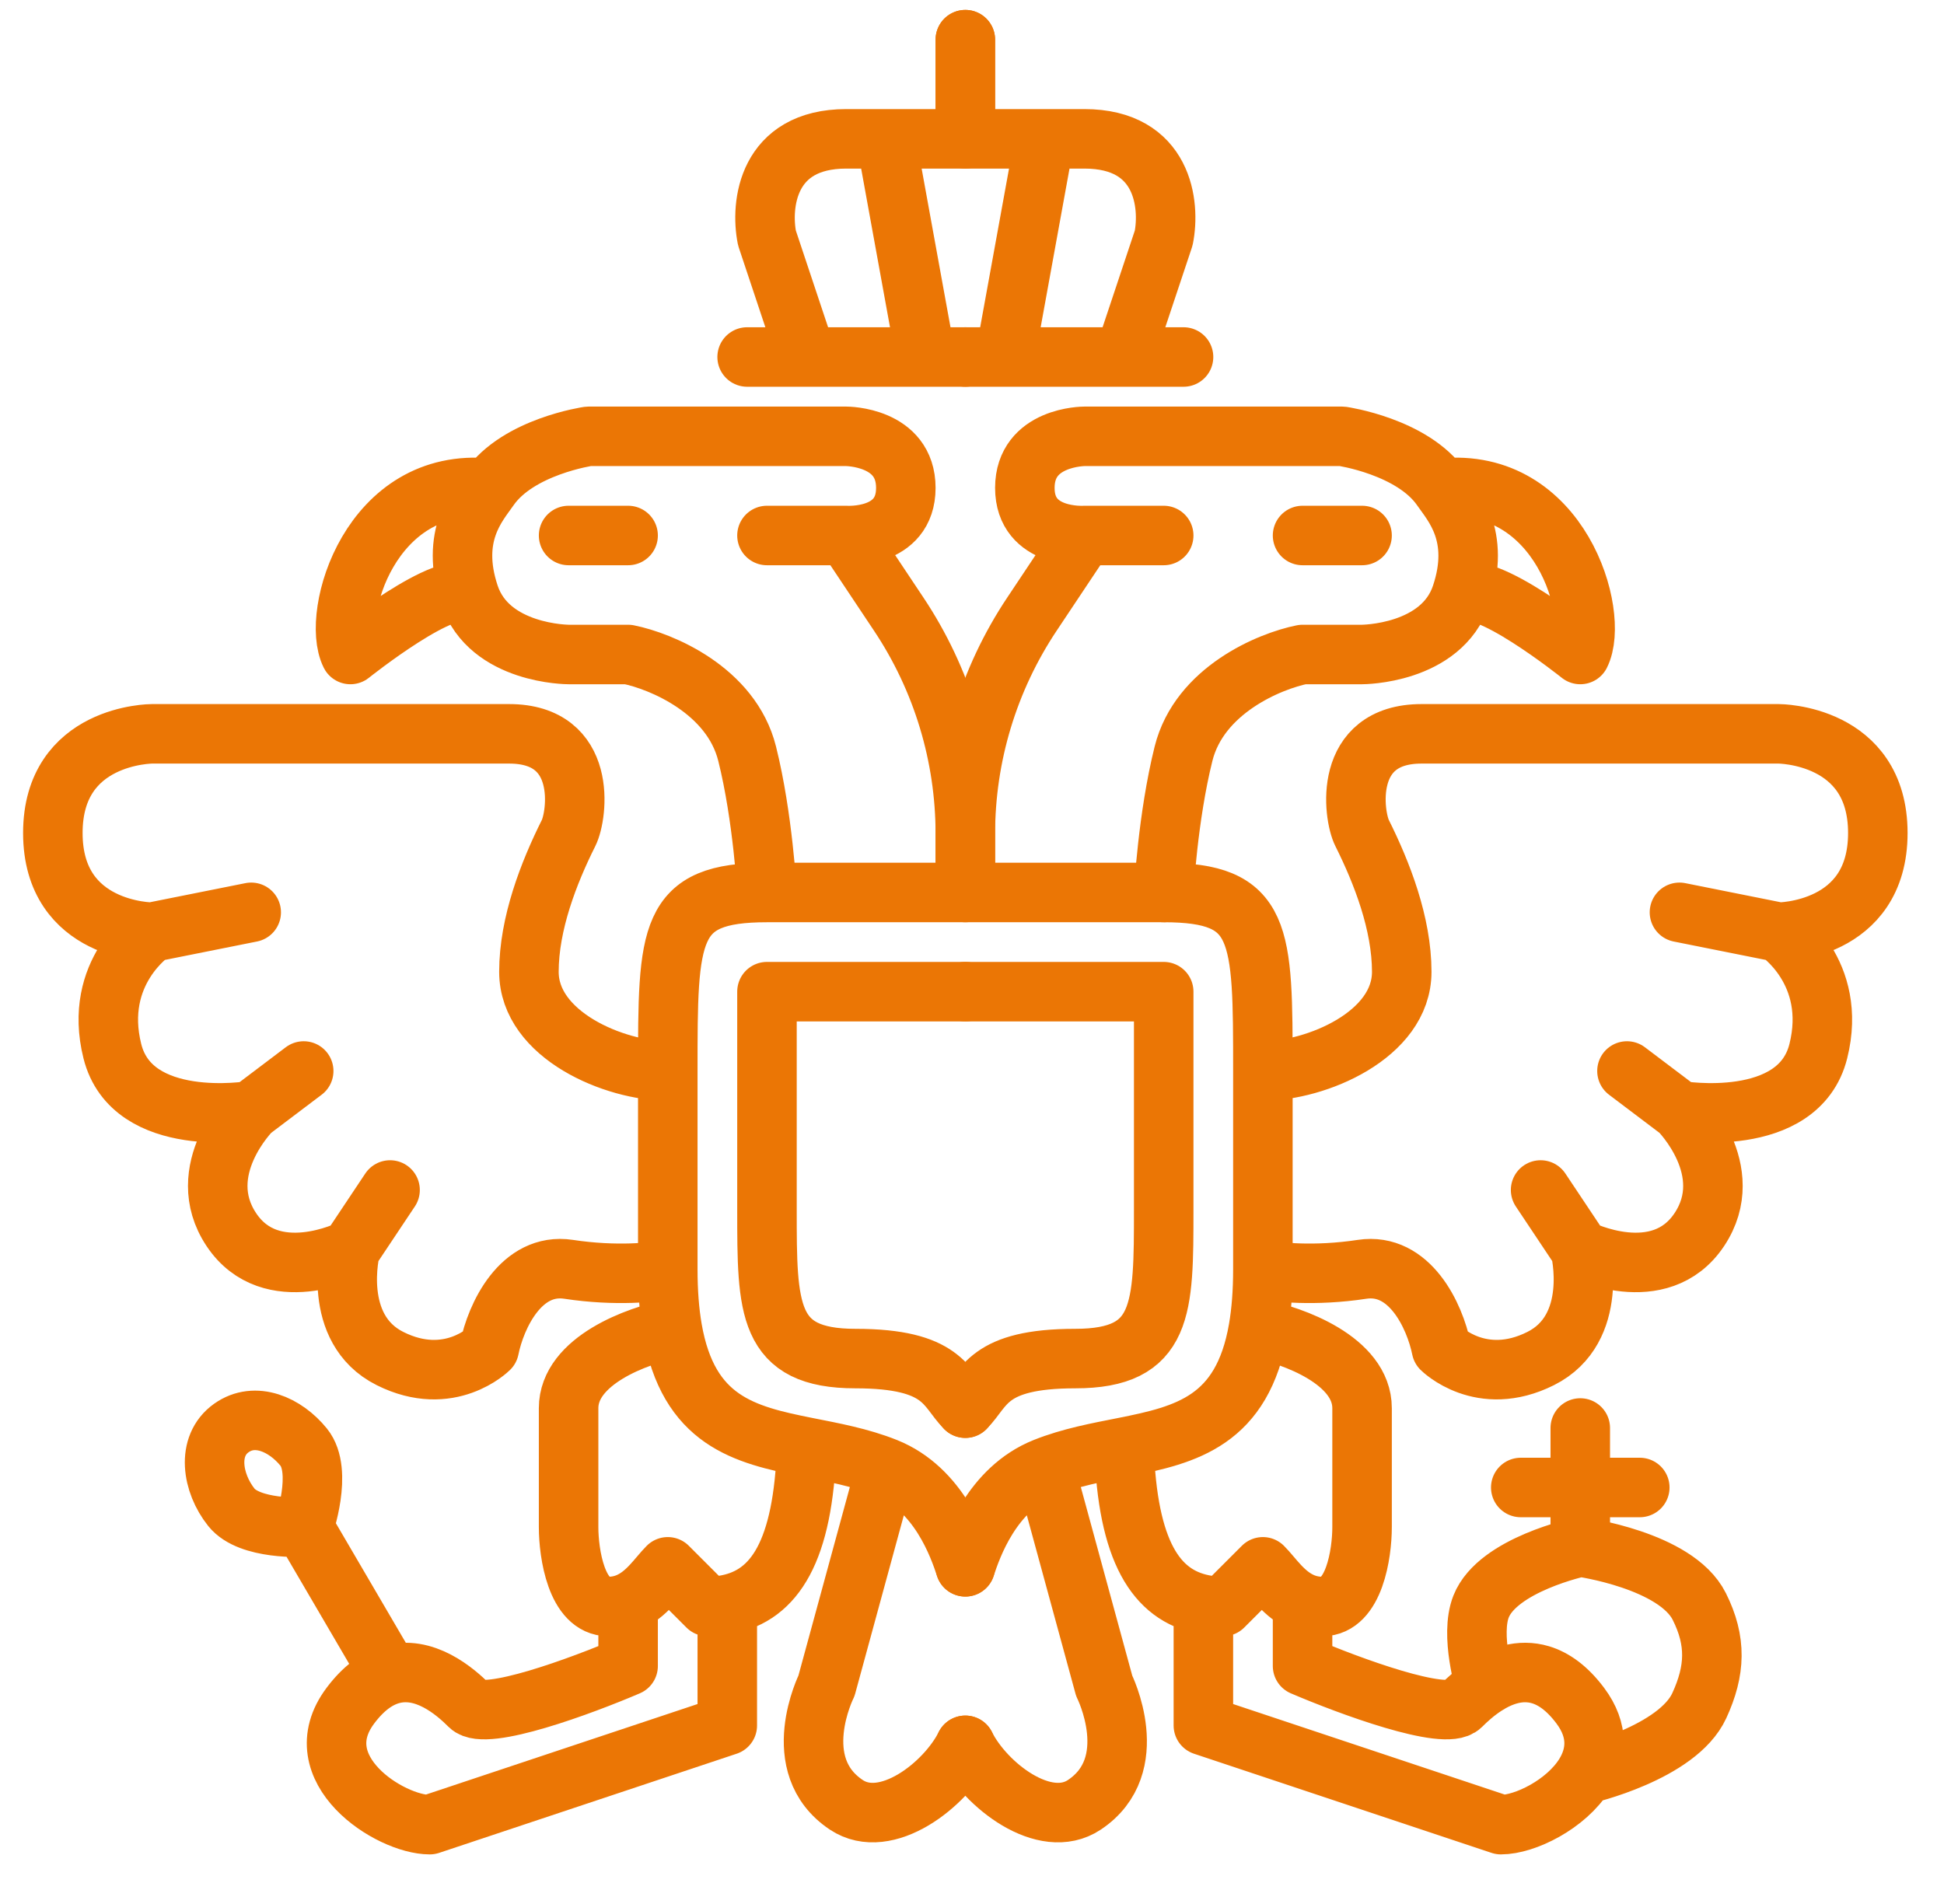
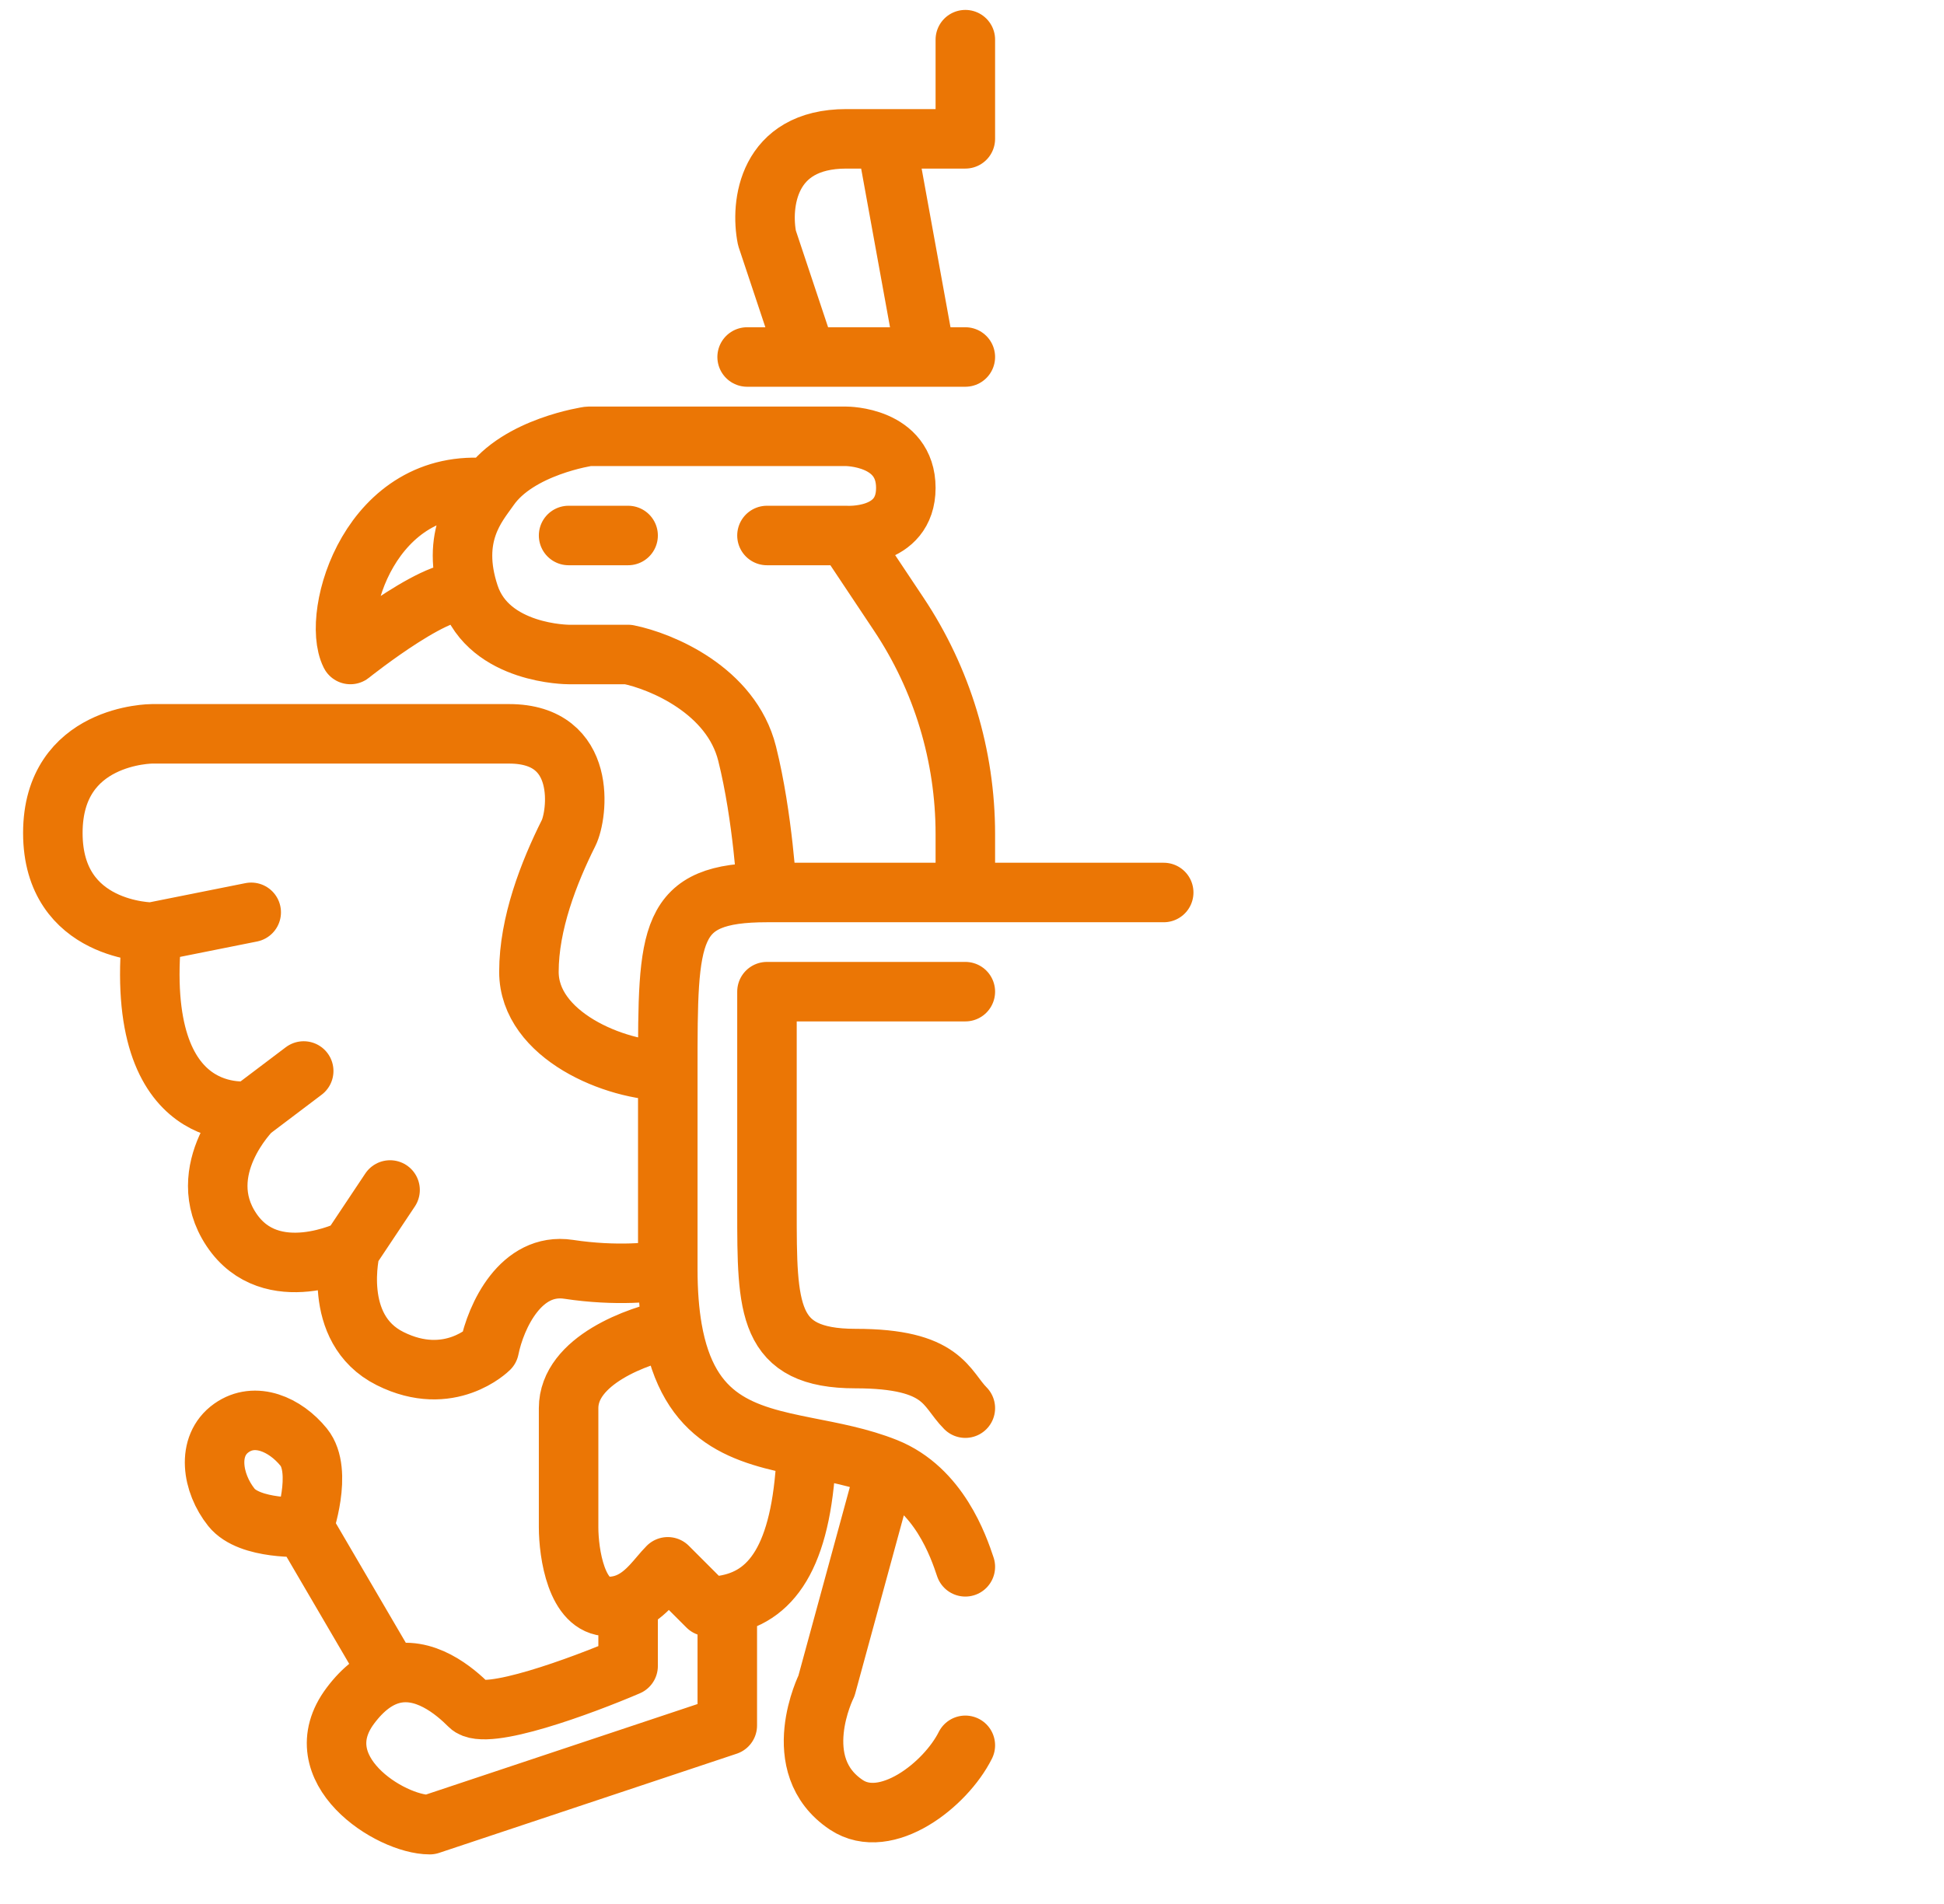
<svg xmlns="http://www.w3.org/2000/svg" width="49" height="48" viewBox="0 0 49 48" fill="none">
  <g clip-path="url(#clip0_3256_42244)">
-     <path d="M24.332 22.5V21.028C24.332 19.053 23.748 17.123 22.652 15.481L21.332 13.5M21.332 13.5H19.332M21.332 13.5C21.332 13.5 22.832 13.6 22.832 12.3C22.832 10.999 21.332 11 21.332 11H14.832C14.832 11 13.062 11.254 12.332 12.306M11.832 15C12.332 16.5 14.332 16.5 14.332 16.5H15.832C16.665 16.667 18.432 17.4 18.832 19C19.232 20.6 19.332 22.5 19.332 22.5M11.832 15C11.332 13.5 12.038 12.729 12.332 12.306M11.832 15C11.332 14.5 8.832 16.5 8.832 16.5C8.332 15.5 9.332 12 12.332 12.306M19.332 22.5C16.832 22.5 16.832 23.5 16.832 27M19.332 22.5H29.332M16.832 27C15.499 27 13.332 26.1 13.332 24.5C13.332 23.284 13.832 22 14.332 21C14.556 20.553 14.832 18.5 12.832 18.5C11.232 18.5 6.499 18.5 3.832 18.5C3.832 18.5 1.332 18.5 1.332 21C1.332 23.5 3.832 23.5 3.832 23.5M16.832 27V32M3.832 23.5L6.332 23M3.832 23.5C3.832 23.5 2.332 24.5 2.832 26.5C3.332 28.5 6.332 28 6.332 28M6.332 28L7.655 27M6.332 28C6.332 28 4.832 29.5 5.832 31C6.832 32.5 8.832 31.5 8.832 31.5M8.832 31.5L9.832 30M8.832 31.5C8.832 31.5 8.332 33.5 9.832 34.25C11.332 35.001 12.332 34 12.332 34C12.499 33.174 13.132 31.818 14.332 32C15.532 32.182 16.499 32.076 16.832 32M16.832 32C16.832 32.575 16.872 33.071 16.946 33.5M22.332 37C23.671 37.536 24.165 39 24.332 39.5M22.332 37L20.832 42.5C20.832 42.5 19.832 44.5 21.332 45.5C22.332 46.167 23.832 45 24.332 44M22.332 37C21.679 36.739 20.991 36.614 20.332 36.483M14.332 13.5H15.832M24.332 25H19.332V30.5C19.332 33 19.332 34.25 21.562 34.25C23.792 34.25 23.832 35 24.332 35.5M16.946 33.5C16.075 33.667 14.332 34.3 14.332 35.5C14.332 36.7 14.332 38 14.332 38.5C14.332 39.167 14.532 40.5 15.332 40.5C15.521 40.5 15.686 40.463 15.832 40.401M16.946 33.5C17.348 35.823 18.759 36.17 20.332 36.483M20.332 36.483C20.246 39.11 19.526 40.214 18.332 40.45M18.332 40.45C18.174 40.482 18.007 40.498 17.832 40.5L16.832 39.5C16.578 39.755 16.303 40.203 15.832 40.401M18.332 40.45V43.5L10.832 46C9.832 46 7.632 44.6 8.832 43C9.164 42.557 9.504 42.321 9.832 42.222M15.832 40.401V42C14.665 42.5 12.232 43.4 11.832 43C11.47 42.638 10.69 41.963 9.832 42.222M7.655 38.5L9.832 42.222M7.655 38.5C7.655 38.5 6.292 38.577 5.832 38C5.345 37.389 5.195 36.452 5.832 36C6.432 35.574 7.191 35.911 7.655 36.483C8.151 37.095 7.655 38.5 7.655 38.5ZM24.332 9H23.332M18.832 9H20.332M20.332 9L19.332 6C19.165 5.167 19.332 3.5 21.332 3.5C21.705 3.5 22.037 3.5 22.332 3.5M20.332 9H23.332M24.332 1V3.5C24.196 3.5 23.619 3.5 22.332 3.5M22.332 3.5L23.332 9" stroke="#EB7605" stroke-width="1.5" stroke-linecap="round" stroke-linejoin="round" />
-     <path d="M24.332 22.5V21.028C24.332 19.053 24.916 17.123 26.012 15.481L27.332 13.5M27.332 13.5H29.332M27.332 13.5C27.332 13.5 25.832 13.6 25.832 12.3C25.832 10.999 27.332 11 27.332 11H33.832C33.832 11 35.602 11.254 36.332 12.306M36.832 15C36.332 16.5 34.332 16.5 34.332 16.5H32.832C31.999 16.667 30.232 17.4 29.832 19C29.432 20.6 29.332 22.5 29.332 22.5C31.832 22.5 31.832 23.5 31.832 27M36.832 15C37.332 13.5 36.626 12.729 36.332 12.306M36.832 15C37.332 14.5 39.832 16.5 39.832 16.5C40.332 15.5 39.332 12 36.332 12.306M31.832 27C33.165 27 35.332 26.1 35.332 24.5C35.332 23.284 34.832 22 34.332 21C34.108 20.553 33.832 18.5 35.832 18.5C37.432 18.5 42.165 18.5 44.832 18.5C44.832 18.5 47.332 18.5 47.332 21C47.332 23.5 44.832 23.5 44.832 23.5M31.832 27V32M44.832 23.5L42.332 23M44.832 23.5C44.832 23.5 46.332 24.5 45.832 26.5C45.332 28.5 42.332 28 42.332 28M42.332 28L41.009 27M42.332 28C42.332 28 43.832 29.5 42.832 31C41.832 32.5 39.832 31.5 39.832 31.5M39.832 31.5L38.832 30M39.832 31.5C39.832 31.5 40.332 33.5 38.832 34.25C37.332 35.001 36.332 34 36.332 34C36.165 33.174 35.532 31.818 34.332 32C33.132 32.182 32.165 32.076 31.832 32M31.832 32C31.832 32.575 31.792 33.071 31.718 33.5M26.332 37C24.993 37.536 24.499 39 24.332 39.5M26.332 37L27.832 42.5C27.832 42.5 28.832 44.5 27.332 45.5C26.332 46.167 24.832 45 24.332 44M26.332 37C26.985 36.739 27.673 36.614 28.332 36.483M34.332 13.5H32.832M24.332 25H29.332V30.5C29.332 33 29.332 34.25 27.102 34.25C24.872 34.25 24.832 35 24.332 35.5M31.718 33.5C32.59 33.667 34.332 34.3 34.332 35.5C34.332 36.7 34.332 38 34.332 38.5C34.332 39.167 34.132 40.5 33.332 40.5C33.143 40.5 32.978 40.463 32.832 40.401M31.718 33.5C31.317 35.823 29.905 36.17 28.332 36.483M28.332 36.483C28.418 39.11 29.138 40.214 30.332 40.45M30.332 40.45C30.491 40.482 30.657 40.498 30.832 40.5L31.832 39.5C32.087 39.755 32.361 40.203 32.832 40.401M30.332 40.45V43.5L37.832 46C38.436 46 39.477 45.489 39.944 44.733M32.832 40.401V42C33.999 42.5 36.432 43.4 36.832 43C36.975 42.857 37.184 42.664 37.438 42.5M24.332 9H25.332M29.832 9H28.332M28.332 9L29.332 6C29.499 5.167 29.332 3.5 27.332 3.5C26.959 3.5 26.627 3.5 26.332 3.5M28.332 9H25.332M24.332 1V3.5C24.468 3.5 25.044 3.5 26.332 3.5M26.332 3.5L25.332 9M37.438 42.5C37.824 42.25 38.314 42.066 38.832 42.222C39.16 42.321 39.5 42.557 39.832 43C40.307 43.634 40.249 44.236 39.944 44.733M37.438 42.5C37.438 42.5 37.044 41.227 37.332 40.5C37.752 39.442 39.832 39 39.832 39M39.832 39C39.832 39 42.246 39.328 42.832 40.5C43.269 41.373 43.24 42.113 42.832 43C42.282 44.195 39.944 44.733 39.944 44.733M39.832 39V36M38.332 37.5H41.332" stroke="#EB7605" stroke-width="1.5" stroke-linecap="round" stroke-linejoin="round" />
+     <path d="M24.332 22.5V21.028C24.332 19.053 23.748 17.123 22.652 15.481L21.332 13.5M21.332 13.5H19.332M21.332 13.5C21.332 13.5 22.832 13.6 22.832 12.3C22.832 10.999 21.332 11 21.332 11H14.832C14.832 11 13.062 11.254 12.332 12.306M11.832 15C12.332 16.5 14.332 16.5 14.332 16.5H15.832C16.665 16.667 18.432 17.4 18.832 19C19.232 20.6 19.332 22.5 19.332 22.5M11.832 15C11.332 13.5 12.038 12.729 12.332 12.306M11.832 15C11.332 14.5 8.832 16.5 8.832 16.5C8.332 15.5 9.332 12 12.332 12.306M19.332 22.5C16.832 22.5 16.832 23.5 16.832 27M19.332 22.5H29.332M16.832 27C15.499 27 13.332 26.1 13.332 24.5C13.332 23.284 13.832 22 14.332 21C14.556 20.553 14.832 18.5 12.832 18.5C11.232 18.5 6.499 18.5 3.832 18.5C3.832 18.5 1.332 18.5 1.332 21C1.332 23.5 3.832 23.5 3.832 23.5M16.832 27V32M3.832 23.5L6.332 23M3.832 23.5C3.332 28.5 6.332 28 6.332 28M6.332 28L7.655 27M6.332 28C6.332 28 4.832 29.5 5.832 31C6.832 32.5 8.832 31.5 8.832 31.5M8.832 31.5L9.832 30M8.832 31.5C8.832 31.5 8.332 33.5 9.832 34.25C11.332 35.001 12.332 34 12.332 34C12.499 33.174 13.132 31.818 14.332 32C15.532 32.182 16.499 32.076 16.832 32M16.832 32C16.832 32.575 16.872 33.071 16.946 33.5M22.332 37C23.671 37.536 24.165 39 24.332 39.5M22.332 37L20.832 42.5C20.832 42.5 19.832 44.5 21.332 45.5C22.332 46.167 23.832 45 24.332 44M22.332 37C21.679 36.739 20.991 36.614 20.332 36.483M14.332 13.5H15.832M24.332 25H19.332V30.5C19.332 33 19.332 34.25 21.562 34.25C23.792 34.25 23.832 35 24.332 35.5M16.946 33.5C16.075 33.667 14.332 34.3 14.332 35.5C14.332 36.7 14.332 38 14.332 38.5C14.332 39.167 14.532 40.5 15.332 40.5C15.521 40.5 15.686 40.463 15.832 40.401M16.946 33.5C17.348 35.823 18.759 36.17 20.332 36.483M20.332 36.483C20.246 39.11 19.526 40.214 18.332 40.45M18.332 40.45C18.174 40.482 18.007 40.498 17.832 40.5L16.832 39.5C16.578 39.755 16.303 40.203 15.832 40.401M18.332 40.45V43.5L10.832 46C9.832 46 7.632 44.6 8.832 43C9.164 42.557 9.504 42.321 9.832 42.222M15.832 40.401V42C14.665 42.5 12.232 43.4 11.832 43C11.47 42.638 10.69 41.963 9.832 42.222M7.655 38.5L9.832 42.222M7.655 38.5C7.655 38.5 6.292 38.577 5.832 38C5.345 37.389 5.195 36.452 5.832 36C6.432 35.574 7.191 35.911 7.655 36.483C8.151 37.095 7.655 38.5 7.655 38.5ZM24.332 9H23.332M18.832 9H20.332M20.332 9L19.332 6C19.165 5.167 19.332 3.5 21.332 3.5C21.705 3.5 22.037 3.5 22.332 3.5M20.332 9H23.332M24.332 1V3.5C24.196 3.5 23.619 3.5 22.332 3.5M22.332 3.5L23.332 9" stroke="#EB7605" stroke-width="1.5" stroke-linecap="round" stroke-linejoin="round" />
  </g>
  <defs>
    <clipPath id="clip0_3256_42244">
      <rect width="48" height="48" fill="white" transform="translate(0.332)" />
    </clipPath>
  </defs>
</svg>